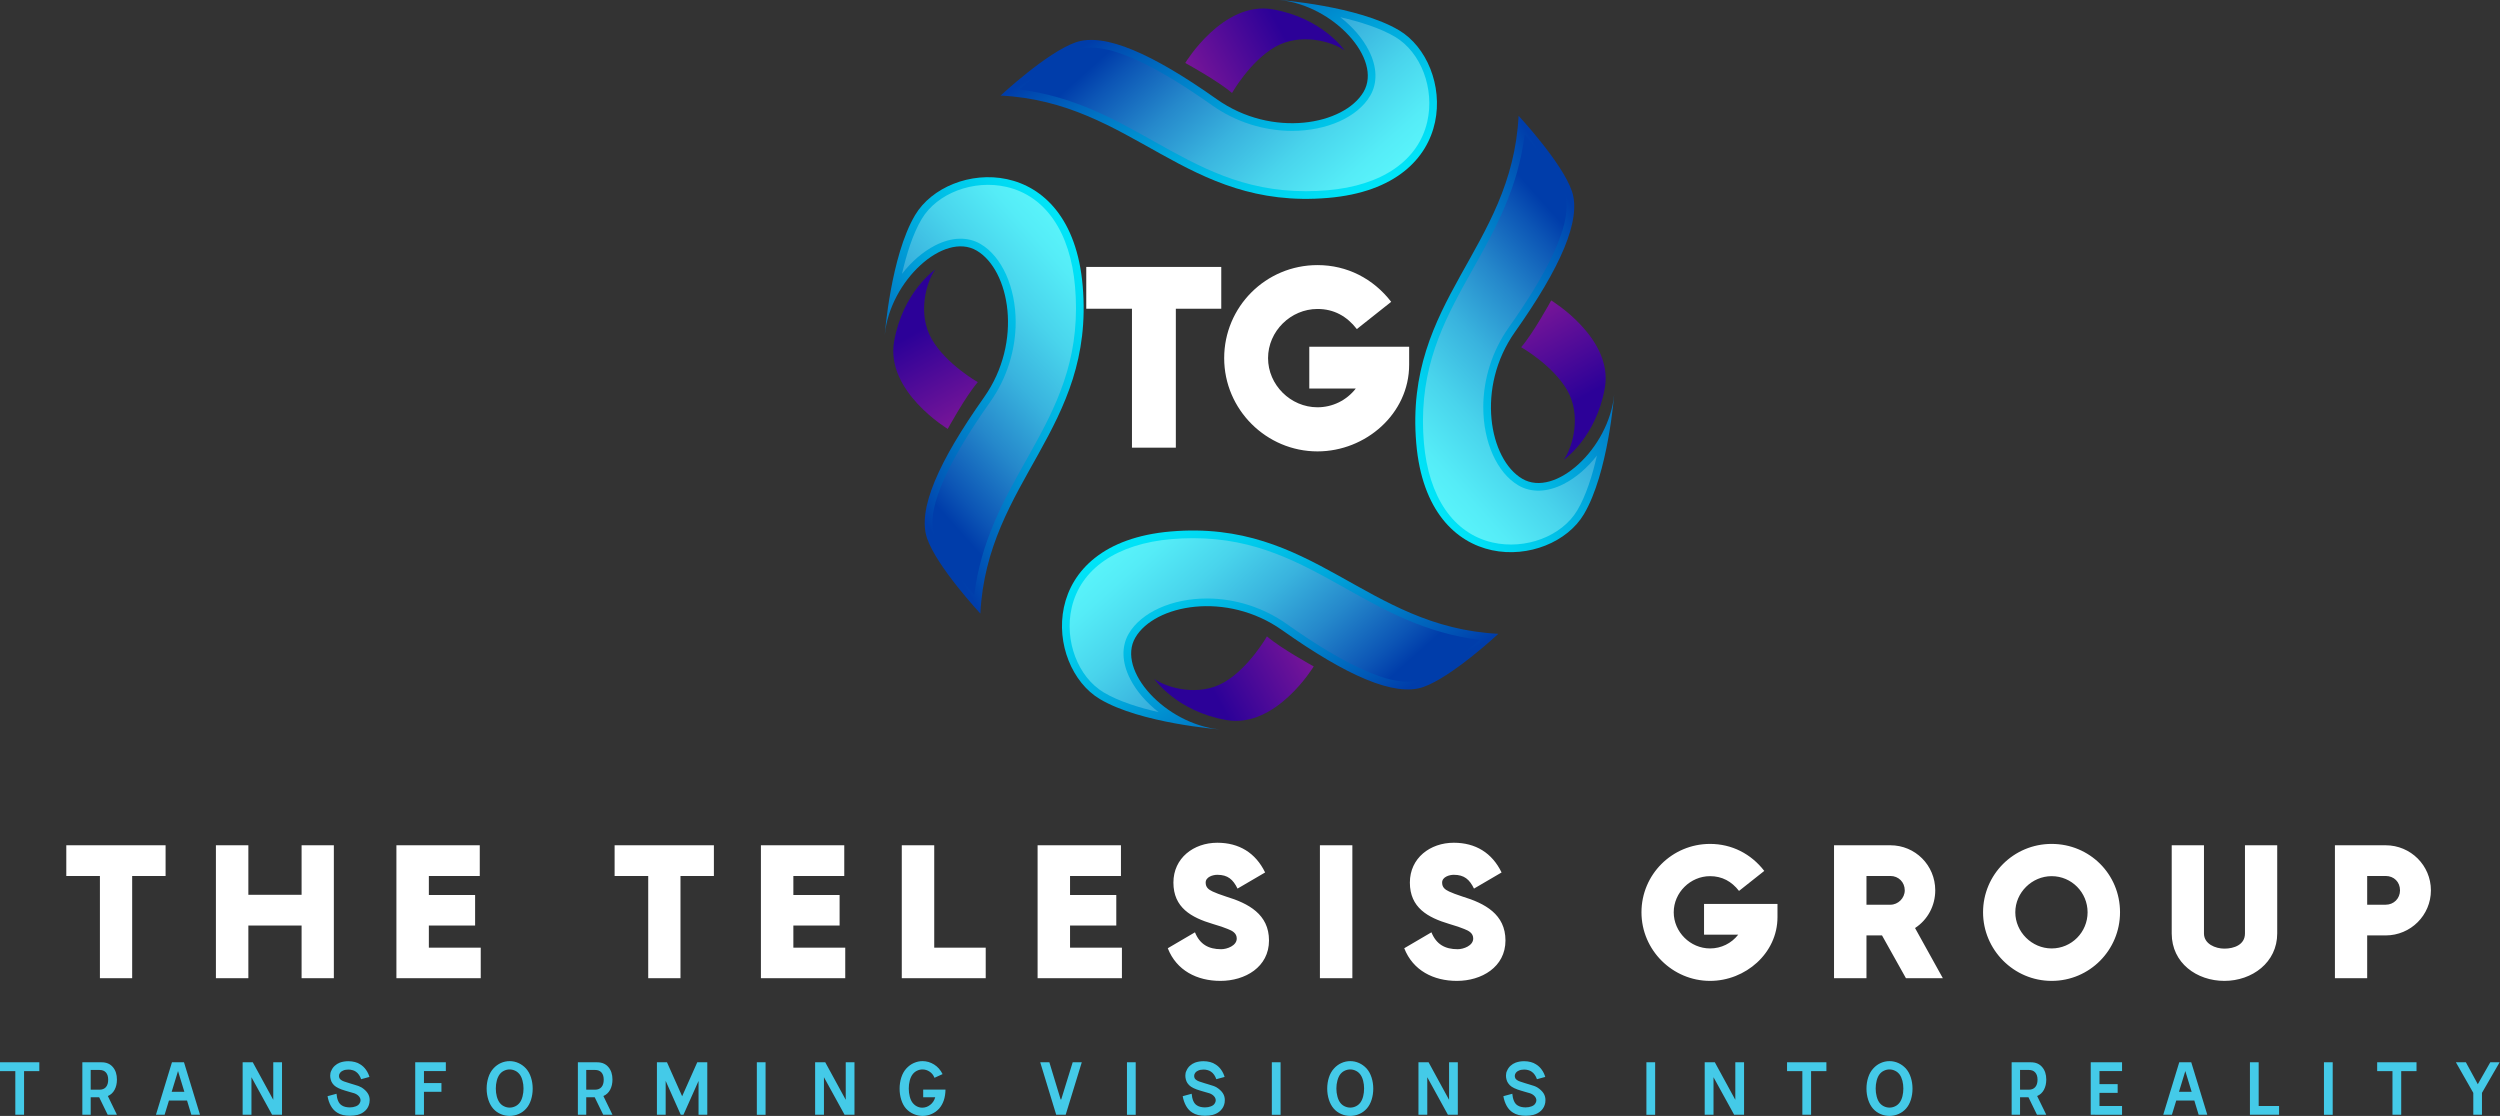
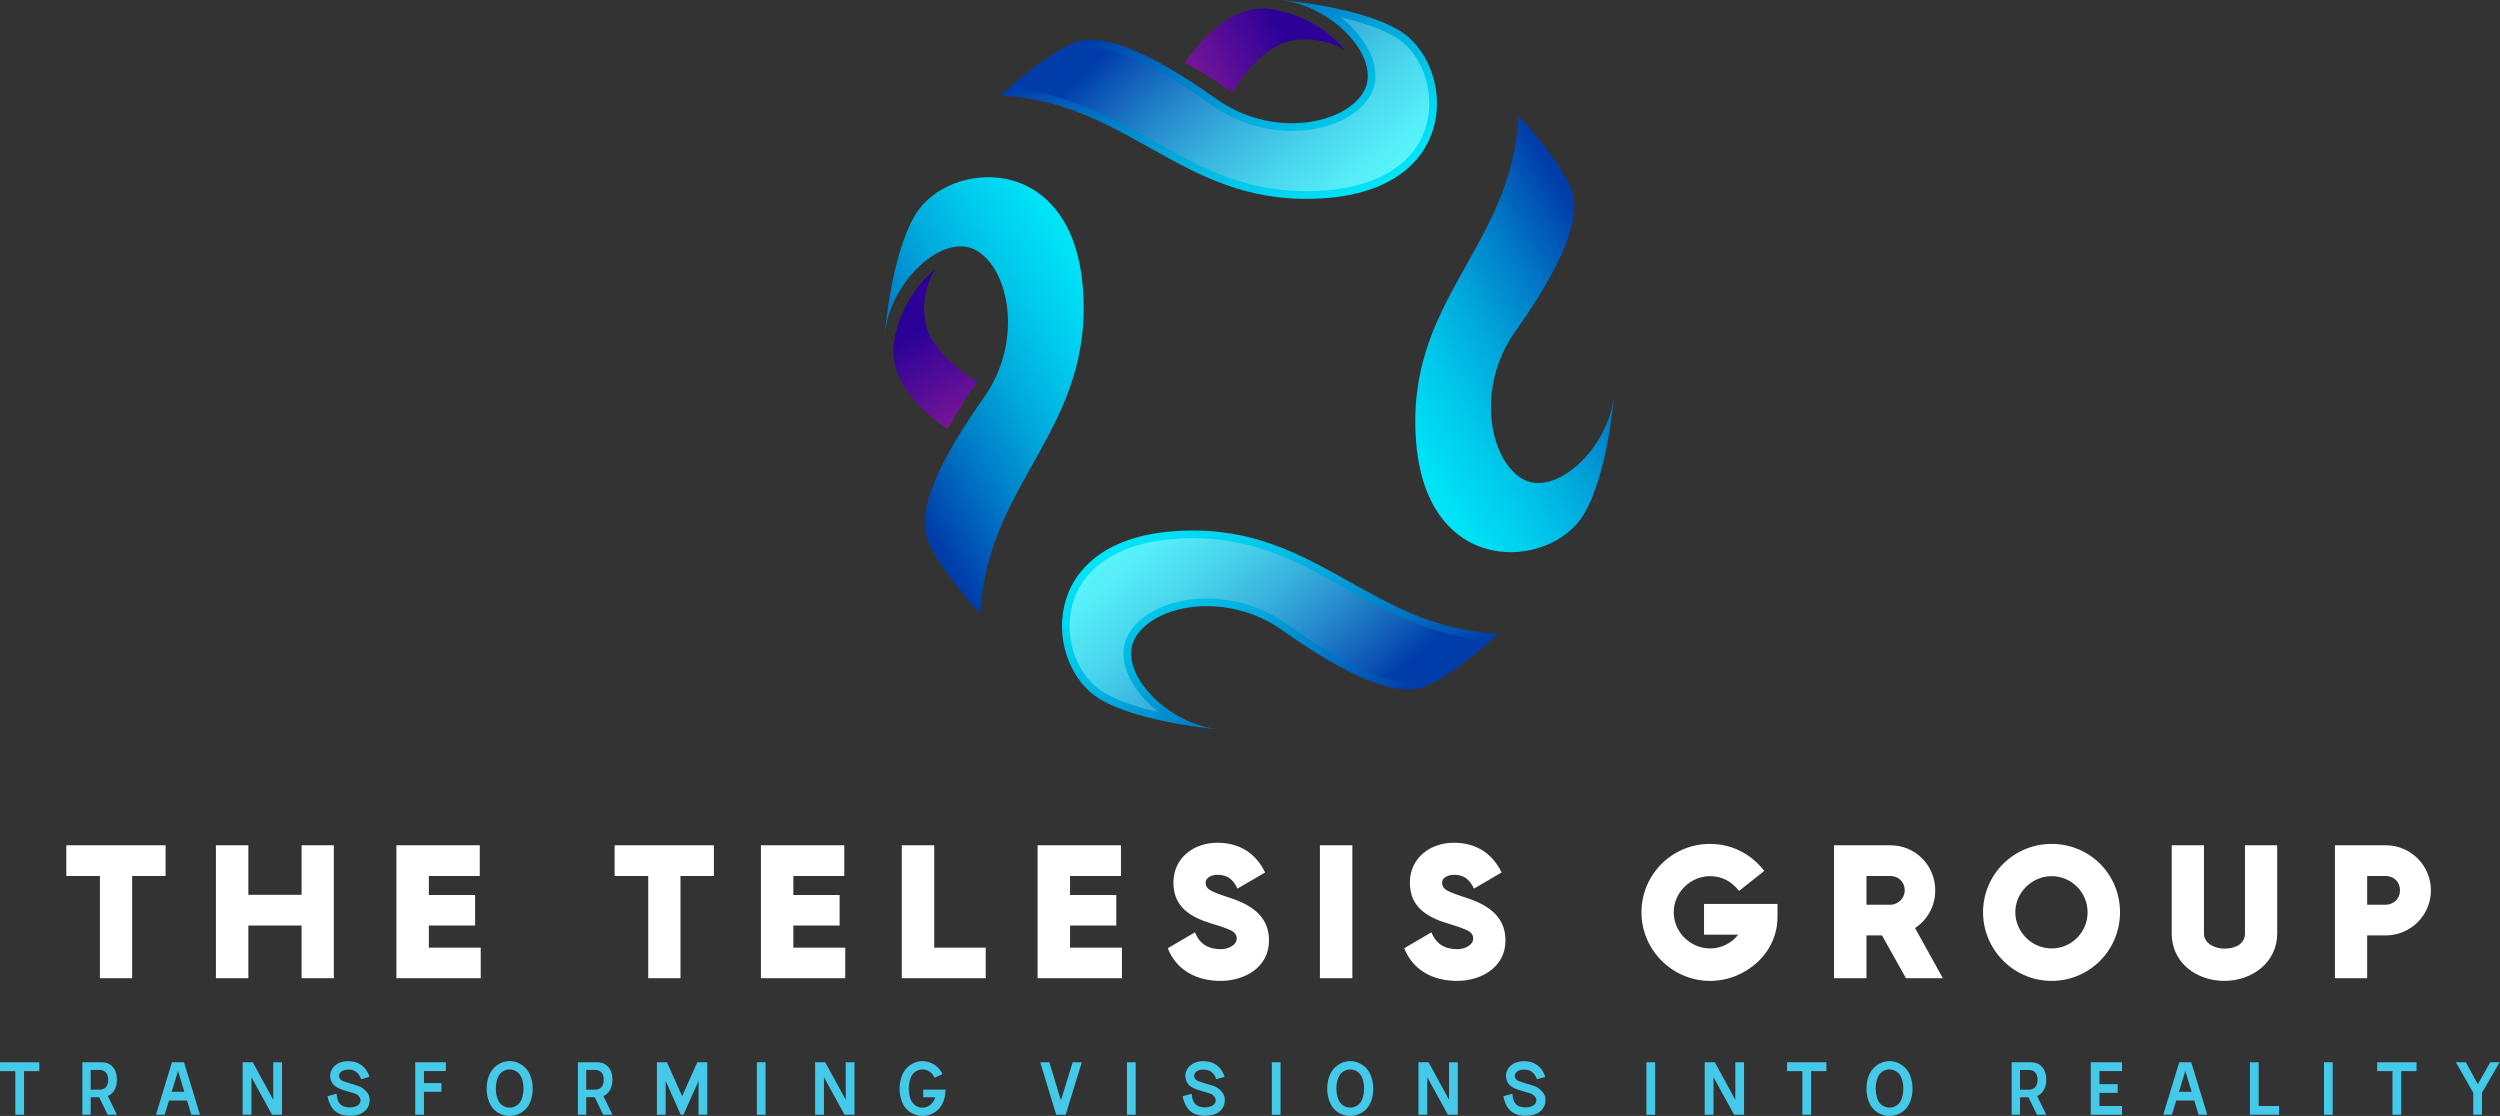
<svg xmlns="http://www.w3.org/2000/svg" width="289" height="129" viewBox="0 0 289 129" fill="none">
  <rect x="0" y="0" width="289" height="129" fill="#333333" stroke="none" />
  <path d="M115.67 11.047C115.67 11.047 121.043 6.037 124.363 4.89C127.683 3.743 133.237 6.218 140.662 11.47C147.09 16.016 155.392 14.428 157.625 10.625C159.859 6.822 154.124 0.604 147.906 0C147.906 0 156.992 0.685 161.73 3.501C168.129 7.304 169.156 21.551 153.52 22.879C136.978 24.284 131.064 11.832 115.67 11.047Z" fill="url(#paint0_linear_72_325)" />
  <path d="M150.962 22.103C143.689 22.103 138.66 19.288 133.335 16.306C128.763 13.747 124.052 11.109 117.807 10.343C119.602 8.812 122.594 6.439 124.652 5.728C125.089 5.577 125.591 5.501 126.143 5.501C129.159 5.501 133.871 7.753 140.15 12.194C142.827 14.088 146.095 15.13 149.352 15.13C153.395 15.13 156.943 13.538 158.39 11.074C159.257 9.597 159.202 7.739 158.235 5.841C157.502 4.404 156.342 3.08 154.94 1.99C157.199 2.507 159.556 3.241 161.277 4.264C164.27 6.042 165.866 10.258 164.991 14.07C163.957 18.572 159.749 21.461 153.446 21.996C152.608 22.067 151.772 22.103 150.962 22.103Z" fill="url(#paint1_linear_72_325)" />
  <path d="M155.436 5.827C155.436 5.827 152.886 2.09 147.126 1.079C141.366 0.067 137.014 7.278 137.014 7.278C137.014 7.278 140.795 9.344 142.422 10.751C142.422 10.751 144.488 7.102 147.39 5.431C150.292 3.761 153.941 4.772 155.436 5.827Z" fill="url(#paint2_linear_72_325)" />
  <path d="M173.208 73.269C173.208 73.269 167.835 78.279 164.515 79.426C161.195 80.573 155.641 78.098 148.216 72.846C141.788 68.3 133.486 69.888 131.253 73.691C129.019 77.494 134.754 83.712 140.972 84.316C140.972 84.316 131.886 83.631 127.148 80.815C120.749 77.011 119.722 62.765 135.358 61.437C151.9 60.032 157.814 72.484 173.208 73.269Z" fill="url(#paint3_linear_72_325)" />
  <path d="M137.916 62.213C145.189 62.213 150.219 65.029 155.543 68.01C160.115 70.57 164.826 73.207 171.072 73.973C169.276 75.504 166.285 77.877 164.226 78.588C163.789 78.739 163.288 78.815 162.735 78.815C159.72 78.815 155.007 76.564 148.728 72.122C146.051 70.229 142.783 69.186 139.527 69.186C135.483 69.186 131.936 70.778 130.488 73.242C129.621 74.719 129.676 76.577 130.644 78.475C131.376 79.912 132.537 81.237 133.939 82.326C131.679 81.809 129.322 81.076 127.601 80.052C124.608 78.274 123.012 74.058 123.887 70.246C124.921 65.745 129.129 62.855 135.433 62.32C136.271 62.249 137.106 62.213 137.916 62.213Z" fill="url(#paint4_linear_72_325)" />
-   <path d="M133.443 78.489C133.443 78.489 135.993 82.226 141.753 83.237C147.513 84.249 151.866 77.038 151.866 77.038C151.866 77.038 148.084 74.971 146.458 73.564C146.458 73.564 144.391 77.214 141.489 78.885C138.588 80.555 134.938 79.544 133.443 78.489Z" fill="url(#paint5_linear_72_325)" />
  <path d="M175.55 13.389C175.55 13.389 180.56 18.761 181.707 22.082C182.854 25.402 180.379 30.956 175.127 38.381C170.581 44.809 172.169 53.111 175.972 55.344C179.776 57.578 185.994 51.843 186.597 45.625C186.597 45.625 185.912 54.711 183.096 59.449C179.293 65.848 165.046 66.874 163.718 51.239C162.313 34.697 174.765 28.782 175.55 13.389Z" fill="url(#paint6_linear_72_325)" />
-   <path d="M164.494 48.681C164.494 41.408 167.31 36.378 170.291 31.054C172.851 26.482 175.489 21.771 176.255 15.525C177.785 17.321 180.158 20.312 180.869 22.371C181.02 22.808 181.097 23.309 181.097 23.862C181.097 26.877 178.845 31.59 174.403 37.869C172.51 40.546 171.467 43.814 171.467 47.07C171.467 51.114 173.059 54.661 175.523 56.109C177 56.976 178.859 56.921 180.756 55.953C182.193 55.221 183.518 54.06 184.607 52.658C184.091 54.918 183.357 57.275 182.334 58.996C180.555 61.989 176.339 63.585 172.528 62.71C168.026 61.676 165.137 57.468 164.601 51.164C164.53 50.326 164.494 49.491 164.494 48.681Z" fill="url(#paint7_linear_72_325)" />
-   <path d="M180.77 53.154C180.77 53.154 184.507 50.604 185.518 44.844C186.53 39.084 179.319 34.731 179.319 34.731C179.319 34.731 177.253 38.513 175.846 40.139C175.846 40.139 179.495 42.206 181.166 45.108C182.836 48.01 181.825 51.659 180.77 53.154Z" fill="url(#paint8_linear_72_325)" />
  <path d="M113.329 70.927C113.329 70.927 108.318 65.554 107.171 62.234C106.024 58.914 108.499 53.36 113.751 45.935C118.298 39.507 116.709 31.205 112.906 28.971C109.103 26.738 102.885 32.473 102.281 38.691C102.281 38.691 102.967 29.604 105.783 24.866C109.586 18.467 123.832 17.441 125.161 33.076C126.566 49.618 114.113 55.533 113.329 70.927Z" fill="url(#paint9_linear_72_325)" />
-   <path d="M124.385 35.635C124.385 42.908 121.569 47.938 118.587 53.262C116.028 57.834 113.39 62.545 112.624 68.79C111.093 66.995 108.721 64.003 108.009 61.945C107.859 61.508 107.782 61.007 107.782 60.454C107.782 57.439 110.034 52.726 114.475 46.447C116.369 43.77 117.412 40.502 117.412 37.245C117.412 33.202 115.819 29.654 113.355 28.207C111.878 27.34 110.02 27.395 108.123 28.362C106.685 29.095 105.361 30.256 104.271 31.657C104.788 29.398 105.522 27.041 106.545 25.32C108.324 22.327 112.539 20.731 116.351 21.606C120.853 22.64 123.742 26.848 124.277 33.151C124.349 33.989 124.385 34.825 124.385 35.635Z" fill="url(#paint10_linear_72_325)" />
  <path d="M108.107 31.162C108.107 31.162 104.37 33.712 103.359 39.472C102.348 45.232 109.558 49.584 109.558 49.584C109.558 49.584 111.625 45.803 113.032 44.176C113.032 44.176 109.382 42.11 107.712 39.208C106.041 36.306 107.052 32.657 108.107 31.162Z" fill="url(#paint11_linear_72_325)" />
  <path d="M19.142 101.262V97.713H7.664V101.262H11.55V113.076H15.278V101.262H19.142ZM34.864 97.713V103.44H28.71V97.713H24.959V113.076H28.71V106.989H34.864V113.076H38.593V97.713H34.864ZM49.576 109.55V106.989H54.922V103.463H49.576V101.262H55.461V97.713H45.825V113.076H55.573V109.55H49.576ZM82.526 101.262V97.713H71.049V101.262H74.934V113.076H78.663V101.262H82.526ZM91.713 109.55V106.989H97.058V103.463H91.713V101.262H97.597V97.713H87.962V113.076H97.71V109.55H91.713ZM107.997 109.55V97.713H104.246V113.076H113.949V109.55H107.997ZM123.697 109.55V106.989H129.043V103.463H123.697V101.262H129.582V97.713H119.946V113.076H129.694V109.55H123.697ZM141.082 113.391C143.934 113.391 146.697 111.796 146.697 108.719C146.697 105.686 144.316 104.429 141.733 103.643C141.037 103.418 140.52 103.216 140.183 103.059C139.712 102.834 139.375 102.587 139.375 102.025C139.375 101.374 140.206 101.127 140.722 101.127C141.935 101.127 142.542 101.666 143.058 102.722L146.248 100.857C145.147 98.589 143.238 97.421 140.722 97.421C137.982 97.421 135.646 99.195 135.646 102.025C135.646 104.923 137.712 106.068 140.206 106.81C140.992 107.034 141.553 107.236 141.935 107.394C142.452 107.596 142.968 107.865 142.968 108.494C142.968 109.325 141.845 109.729 141.171 109.729C139.712 109.729 138.701 109.168 138.139 107.775L134.995 109.617C136.005 112.2 138.386 113.391 141.082 113.391ZM152.582 97.713V113.076H156.333V97.713H152.582ZM168.417 113.391C171.269 113.391 174.032 111.796 174.032 108.719C174.032 105.686 171.651 104.429 169.068 103.643C168.372 103.418 167.855 103.216 167.518 103.059C167.046 102.834 166.709 102.587 166.709 102.025C166.709 101.374 167.541 101.127 168.057 101.127C169.27 101.127 169.876 101.666 170.393 102.722L173.583 100.857C172.482 98.589 170.573 97.421 168.057 97.421C165.317 97.421 162.981 99.195 162.981 102.025C162.981 104.923 165.047 106.068 167.541 106.81C168.327 107.034 168.888 107.236 169.27 107.394C169.787 107.596 170.303 107.865 170.303 108.494C170.303 109.325 169.18 109.729 168.506 109.729C167.046 109.729 166.036 109.168 165.474 107.775L162.33 109.617C163.34 112.2 165.721 113.391 168.417 113.391ZM205.477 106.023V104.496H196.987V108.045H200.94C200.154 109.056 198.963 109.64 197.683 109.64C195.392 109.64 193.483 107.73 193.483 105.462C193.483 103.171 195.414 101.284 197.683 101.284C199.076 101.284 200.176 101.891 201.03 102.991L203.95 100.678C202.422 98.701 200.199 97.556 197.683 97.556C193.281 97.556 189.754 101.104 189.754 105.462C189.754 109.842 193.348 113.391 197.683 113.391C201.771 113.391 205.477 110.201 205.477 106.023ZM217.561 108.135L220.324 113.076H224.591L221.379 107.281C222.862 106.315 223.715 104.676 223.715 102.924C223.715 100.026 221.402 97.713 218.527 97.713H212.013V113.076H215.764V108.135H217.561ZM215.764 104.586V101.262H218.527C219.47 101.262 220.189 101.98 220.189 102.924C220.189 103.822 219.425 104.586 218.527 104.586H215.764ZM237.169 113.391C241.572 113.391 245.075 109.819 245.075 105.462C245.075 101.037 241.549 97.556 237.169 97.556C232.767 97.556 229.241 101.104 229.241 105.462C229.241 109.797 232.789 113.391 237.169 113.391ZM232.969 105.462C232.969 103.171 234.901 101.284 237.169 101.284C239.483 101.284 241.325 103.171 241.325 105.462C241.325 107.753 239.483 109.64 237.169 109.64C234.878 109.64 232.969 107.73 232.969 105.462ZM263.246 107.91V97.713H259.518V107.91C259.518 109.213 258.26 109.662 257.137 109.662C256.104 109.662 254.779 109.123 254.779 107.91V97.713H251.05V107.91C251.05 111.324 253.948 113.391 257.137 113.391C260.349 113.391 263.246 111.257 263.246 107.91ZM275.779 97.713H269.917V113.076H273.646V108.135H275.779C278.677 108.135 281.013 105.799 281.013 102.924C281.013 100.049 278.677 97.713 275.779 97.713ZM273.646 104.586V101.262H275.779C276.745 101.262 277.442 101.958 277.442 102.924C277.442 103.867 276.723 104.586 275.779 104.586H273.646Z" fill="white" />
  <path d="M0 122.801H4.546V123.821H2.781V128.865H1.77V123.821H0V122.801ZM10.485 128.865H9.519V122.801H11.742C12.303 122.801 12.738 122.986 13.05 123.358C13.361 123.726 13.517 124.205 13.517 124.795C13.517 125.251 13.426 125.647 13.243 125.986C13.063 126.321 12.804 126.559 12.466 126.7L13.517 128.865H12.448L11.464 126.844H10.485V128.865ZM10.485 123.686V125.968H11.505C11.831 125.968 12.079 125.866 12.25 125.662C12.421 125.462 12.506 125.179 12.506 124.813C12.506 124.454 12.419 124.175 12.246 123.978C12.072 123.783 11.825 123.686 11.505 123.686H10.485ZM21.27 122.801H19.878L18.027 128.865H19.029L19.532 127.221H21.621L22.119 128.865H23.121L21.27 122.801ZM21.311 126.21H19.846L20.579 123.812L21.311 126.21ZM31.589 127.14V122.801H32.6V128.865H31.454L29.069 124.526V128.865H28.049V122.801H29.222L31.589 127.14ZM41.809 125.716C41.677 125.641 41.554 125.583 41.44 125.541C41.327 125.499 41.174 125.451 40.982 125.397C40.952 125.391 40.873 125.367 40.744 125.325L40.394 125.218C40.124 125.14 39.932 125.078 39.819 125.033C39.678 124.988 39.558 124.932 39.459 124.863C39.363 124.797 39.294 124.729 39.253 124.661C39.208 124.562 39.185 124.467 39.185 124.378C39.185 124.249 39.227 124.129 39.311 124.018C39.392 123.907 39.506 123.822 39.652 123.762C39.826 123.681 40.033 123.641 40.272 123.641C40.431 123.641 40.585 123.662 40.735 123.704C40.888 123.743 41.018 123.801 41.126 123.879C41.267 123.969 41.389 124.092 41.494 124.247C41.602 124.4 41.686 124.569 41.746 124.755L42.707 124.494C42.623 124.198 42.489 123.919 42.303 123.659C42.117 123.401 41.904 123.199 41.665 123.052C41.479 122.924 41.265 122.829 41.023 122.769C40.783 122.706 40.53 122.675 40.263 122.675C39.916 122.675 39.588 122.73 39.28 122.841C39.067 122.922 38.872 123.043 38.696 123.205C38.519 123.367 38.386 123.558 38.296 123.78C38.212 123.93 38.17 124.117 38.17 124.342C38.17 124.494 38.191 124.647 38.233 124.8C38.275 124.956 38.335 125.092 38.413 125.209C38.523 125.379 38.666 125.52 38.839 125.631C39.01 125.742 39.224 125.845 39.482 125.941C39.584 125.977 39.712 126.019 39.868 126.067C40.027 126.112 40.161 126.152 40.272 126.188C40.554 126.266 40.779 126.33 40.946 126.381C41.165 126.459 41.342 126.571 41.476 126.718C41.611 126.865 41.678 127.025 41.678 127.199C41.678 127.327 41.639 127.447 41.562 127.558C41.478 127.705 41.333 127.817 41.126 127.895C40.916 127.976 40.689 128.016 40.443 128.016C40.263 128.016 40.091 127.997 39.926 127.958C39.759 127.916 39.623 127.859 39.518 127.787C39.332 127.676 39.188 127.501 39.086 127.262C38.985 127.022 38.923 126.748 38.902 126.439L37.864 126.718C37.936 127.137 38.065 127.513 38.251 127.845C38.437 128.178 38.681 128.437 38.983 128.623C39.169 128.745 39.39 128.837 39.648 128.897C39.903 128.954 40.17 128.982 40.452 128.982C40.761 128.982 41.053 128.949 41.328 128.883C41.696 128.787 42.003 128.617 42.249 128.371C42.495 128.128 42.647 127.831 42.707 127.477C42.725 127.363 42.734 127.259 42.734 127.163C42.734 126.866 42.655 126.6 42.496 126.363C42.34 126.126 42.111 125.911 41.809 125.716ZM47.999 128.865H49.01V126.21H51.031V125.2H49.01V123.812H51.539V122.801H47.999V128.865ZM60.819 128.16C61.068 127.884 61.257 127.543 61.386 127.136C61.514 126.728 61.579 126.3 61.579 125.851C61.579 125.396 61.513 124.963 61.381 124.553C61.249 124.142 61.056 123.797 60.802 123.515C60.55 123.243 60.261 123.033 59.935 122.886C59.608 122.739 59.268 122.666 58.915 122.666C58.568 122.666 58.23 122.738 57.904 122.882C57.581 123.025 57.292 123.237 57.037 123.515C56.78 123.797 56.585 124.142 56.453 124.553C56.321 124.963 56.255 125.393 56.255 125.842C56.255 126.291 56.321 126.721 56.453 127.131C56.585 127.542 56.772 127.884 57.015 128.16C57.254 128.432 57.542 128.641 57.877 128.784C58.21 128.928 58.556 129 58.915 129C59.274 129 59.62 128.928 59.953 128.784C60.285 128.641 60.574 128.432 60.819 128.16ZM57.756 127.468C57.615 127.276 57.506 127.035 57.428 126.745C57.353 126.457 57.316 126.153 57.316 125.833C57.316 125.513 57.353 125.209 57.428 124.921C57.506 124.631 57.615 124.39 57.756 124.198C57.894 124.012 58.066 123.871 58.273 123.776C58.476 123.677 58.687 123.627 58.906 123.627C59.13 123.627 59.346 123.677 59.553 123.776C59.756 123.871 59.932 124.015 60.078 124.207C60.219 124.393 60.327 124.631 60.402 124.921C60.48 125.209 60.519 125.513 60.519 125.833C60.519 126.147 60.481 126.45 60.406 126.74C60.334 127.028 60.228 127.267 60.087 127.459C59.941 127.651 59.765 127.795 59.562 127.89C59.355 127.989 59.139 128.039 58.915 128.039C58.69 128.039 58.476 127.989 58.273 127.89C58.066 127.795 57.894 127.654 57.756 127.468ZM67.769 128.865H66.803V122.801H69.027C69.587 122.801 70.022 122.986 70.334 123.358C70.645 123.726 70.801 124.205 70.801 124.795C70.801 125.251 70.71 125.647 70.527 125.986C70.344 126.321 70.085 126.559 69.75 126.7L70.801 128.865H69.732L68.748 126.844H67.769V128.865ZM67.769 123.686V125.968H68.789C69.115 125.968 69.364 125.866 69.534 125.662C69.705 125.462 69.79 125.179 69.79 124.813C69.79 124.454 69.704 124.175 69.53 123.978C69.356 123.783 69.109 123.686 68.789 123.686H67.769ZM80.599 122.81V122.801H81.762V128.865H80.751V124.957L79.008 128.865H78.694L76.951 124.948V128.865H75.94V122.801H77.104L78.856 126.727L80.599 122.81ZM88.5 122.801H87.49V128.874H88.5V122.801ZM97.768 127.14V122.801H98.778V128.865H97.633L95.248 124.526V128.865H94.228V122.801H95.4L97.768 127.14ZM106.721 125.959H109.299C109.284 126.884 109.037 127.618 108.558 128.16C108.306 128.432 108.014 128.641 107.682 128.784C107.352 128.928 107.01 129 106.653 129C106.294 129 105.949 128.928 105.62 128.784C105.288 128.641 104.996 128.432 104.744 128.16C104.501 127.887 104.316 127.548 104.187 127.14C104.058 126.73 103.994 126.3 103.994 125.851C103.994 125.396 104.06 124.963 104.191 124.553C104.323 124.142 104.515 123.8 104.766 123.524C105.027 123.24 105.319 123.025 105.642 122.882C105.969 122.738 106.304 122.666 106.649 122.666C107.119 122.666 107.564 122.796 107.983 123.057C108.399 123.317 108.726 123.687 108.962 124.166L108.028 124.593C107.905 124.285 107.715 124.047 107.457 123.879C107.203 123.711 106.93 123.627 106.64 123.627C106.421 123.627 106.21 123.677 106.006 123.776C105.806 123.871 105.635 124.012 105.494 124.198C105.353 124.384 105.244 124.623 105.166 124.917C105.091 125.207 105.054 125.516 105.054 125.842C105.054 126.162 105.091 126.466 105.166 126.754C105.238 127.044 105.344 127.282 105.485 127.468C105.632 127.657 105.803 127.801 105.997 127.899C106.195 127.998 106.4 128.048 106.613 128.048C106.945 128.048 107.251 127.94 107.529 127.724C107.811 127.509 108.005 127.215 108.113 126.844H106.721V125.959ZM122.677 127.095L124.002 122.801H125.053L123.193 128.865H122.097L120.251 122.801H121.307L122.609 127.095H122.677ZM131.288 122.801H130.278V128.874H131.288V122.801ZM140.663 125.716C140.535 125.641 140.412 125.583 140.295 125.541C140.181 125.499 140.029 125.451 139.837 125.397C139.81 125.391 139.732 125.367 139.603 125.325L139.248 125.218C138.979 125.14 138.787 125.078 138.673 125.033C138.536 124.988 138.417 124.932 138.319 124.863C138.22 124.797 138.151 124.729 138.112 124.661C138.067 124.562 138.044 124.467 138.044 124.378C138.044 124.249 138.085 124.129 138.166 124.018C138.247 123.907 138.36 123.822 138.507 123.762C138.681 123.681 138.889 123.641 139.132 123.641C139.287 123.641 139.442 123.662 139.594 123.704C139.744 123.743 139.873 123.801 139.981 123.879C140.121 123.969 140.246 124.092 140.353 124.247C140.458 124.4 140.542 124.569 140.605 124.755L141.566 124.494C141.479 124.198 141.345 123.919 141.162 123.659C140.976 123.401 140.762 123.199 140.52 123.052C140.334 122.924 140.121 122.829 139.882 122.769C139.639 122.706 139.386 122.675 139.123 122.675C138.775 122.675 138.446 122.73 138.134 122.841C137.922 122.922 137.727 123.043 137.55 123.205C137.374 123.367 137.24 123.558 137.151 123.78C137.067 123.93 137.025 124.117 137.025 124.342C137.025 124.494 137.046 124.647 137.088 124.8C137.13 124.956 137.189 125.092 137.267 125.209C137.381 125.379 137.523 125.52 137.694 125.631C137.865 125.742 138.079 125.845 138.336 125.941C138.438 125.977 138.569 126.019 138.727 126.067C138.883 126.112 139.018 126.152 139.132 126.188C139.41 126.266 139.635 126.33 139.805 126.381C140.024 126.459 140.201 126.571 140.335 126.718C140.47 126.865 140.538 127.025 140.538 127.199C140.538 127.327 140.499 127.447 140.421 127.558C140.334 127.705 140.187 127.817 139.981 127.895C139.774 127.976 139.546 128.016 139.298 128.016C139.118 128.016 138.946 127.997 138.781 127.958C138.617 127.916 138.48 127.859 138.372 127.787C138.187 127.676 138.043 127.501 137.941 127.262C137.842 127.022 137.781 126.748 137.757 126.439L136.719 126.718C136.794 127.137 136.924 127.513 137.11 127.845C137.296 128.178 137.54 128.437 137.842 128.623C138.028 128.745 138.248 128.837 138.503 128.897C138.757 128.954 139.025 128.982 139.307 128.982C139.615 128.982 139.907 128.949 140.183 128.883C140.554 128.787 140.861 128.617 141.104 128.371C141.349 128.128 141.503 127.831 141.566 127.477C141.581 127.363 141.589 127.259 141.589 127.163C141.589 126.866 141.511 126.6 141.355 126.363C141.196 126.126 140.966 125.911 140.663 125.716ZM148.035 122.801H147.024V128.874H148.035V122.801ZM157.99 128.16C158.238 127.884 158.427 127.543 158.556 127.136C158.685 126.728 158.749 126.3 158.749 125.851C158.749 125.396 158.683 124.963 158.551 124.553C158.419 124.142 158.228 123.797 157.976 123.515C157.722 123.243 157.433 123.033 157.109 122.886C156.783 122.739 156.443 122.666 156.09 122.666C155.739 122.666 155.402 122.738 155.079 122.882C154.752 123.025 154.463 123.237 154.212 123.515C153.951 123.797 153.755 124.142 153.623 124.553C153.492 124.963 153.426 125.393 153.426 125.842C153.426 126.291 153.492 126.721 153.623 127.131C153.755 127.542 153.942 127.884 154.185 128.16C154.427 128.432 154.715 128.641 155.047 128.784C155.383 128.928 155.73 129 156.09 129C156.449 129 156.793 128.928 157.123 128.784C157.455 128.641 157.744 128.432 157.99 128.16ZM154.926 127.468C154.785 127.276 154.678 127.035 154.603 126.745C154.525 126.457 154.486 126.153 154.486 125.833C154.486 125.513 154.525 125.209 154.603 124.921C154.678 124.631 154.785 124.39 154.926 124.198C155.067 124.012 155.239 123.871 155.443 123.776C155.649 123.677 155.862 123.627 156.081 123.627C156.305 123.627 156.519 123.677 156.723 123.776C156.93 123.871 157.105 124.015 157.249 124.207C157.389 124.393 157.499 124.631 157.576 124.921C157.651 125.209 157.689 125.513 157.689 125.833C157.689 126.147 157.653 126.45 157.581 126.74C157.506 127.028 157.398 127.267 157.258 127.459C157.114 127.651 156.939 127.795 156.732 127.89C156.528 127.989 156.314 128.039 156.09 128.039C155.865 128.039 155.649 127.989 155.443 127.89C155.239 127.795 155.067 127.654 154.926 127.468ZM167.513 127.14V122.801H168.524V128.865H167.378L164.993 124.526V128.865H163.973V122.801H165.146L167.513 127.14ZM177.728 125.716C177.6 125.641 177.478 125.583 177.364 125.541C177.248 125.499 177.093 125.451 176.902 125.397C176.875 125.391 176.797 125.367 176.668 125.325L176.313 125.218C176.044 125.14 175.854 125.078 175.743 125.033C175.602 124.988 175.482 124.932 175.383 124.863C175.285 124.797 175.216 124.729 175.177 124.661C175.132 124.562 175.109 124.467 175.109 124.378C175.109 124.249 175.15 124.129 175.231 124.018C175.312 123.907 175.425 123.822 175.572 123.762C175.746 123.681 175.954 123.641 176.197 123.641C176.352 123.641 176.506 123.662 176.659 123.704C176.812 123.743 176.941 123.801 177.046 123.879C177.186 123.969 177.311 124.092 177.418 124.247C177.523 124.4 177.607 124.569 177.67 124.755L178.631 124.494C178.547 124.198 178.413 123.919 178.227 123.659C178.041 123.401 177.827 123.199 177.585 123.052C177.399 122.924 177.186 122.829 176.947 122.769C176.704 122.706 176.451 122.675 176.188 122.675C175.84 122.675 175.512 122.73 175.204 122.841C174.988 122.922 174.792 123.043 174.615 123.205C174.439 123.367 174.305 123.558 174.215 123.78C174.132 123.93 174.09 124.117 174.09 124.342C174.09 124.494 174.111 124.647 174.153 124.8C174.195 124.956 174.256 125.092 174.337 125.209C174.448 125.379 174.588 125.52 174.759 125.631C174.93 125.742 175.145 125.845 175.406 125.941C175.505 125.977 175.633 126.019 175.792 126.067C175.948 126.112 176.083 126.152 176.197 126.188C176.478 126.266 176.703 126.33 176.87 126.381C177.089 126.459 177.266 126.571 177.4 126.718C177.535 126.865 177.603 127.025 177.603 127.199C177.603 127.327 177.564 127.447 177.486 127.558C177.402 127.705 177.255 127.817 177.046 127.895C176.839 127.976 176.611 128.016 176.363 128.016C176.183 128.016 176.011 127.997 175.846 127.958C175.681 127.916 175.545 127.859 175.437 127.787C175.252 127.676 175.109 127.501 175.011 127.262C174.909 127.022 174.846 126.748 174.822 126.439L173.789 126.718C173.861 127.137 173.989 127.513 174.175 127.845C174.361 128.178 174.605 128.437 174.907 128.623C175.093 128.745 175.313 128.837 175.568 128.897C175.825 128.954 176.093 128.982 176.372 128.982C176.68 128.982 176.972 128.949 177.248 128.883C177.619 128.787 177.928 128.617 178.173 128.371C178.416 128.128 178.568 127.831 178.631 127.477C178.646 127.363 178.654 127.259 178.654 127.163C178.654 126.866 178.576 126.6 178.42 126.363C178.261 126.126 178.031 125.911 177.728 125.716ZM191.335 122.801H190.324V128.874H191.335V122.801ZM200.602 127.14V122.801H201.613V128.865H200.468L198.082 124.526V128.865H197.063V122.801H198.235L200.602 127.14ZM206.582 122.801H211.132V123.821H209.362V128.865H208.352V123.821H206.582V122.801ZM220.332 128.16C220.578 127.884 220.765 127.543 220.894 127.136C221.022 126.728 221.087 126.3 221.087 125.851C221.087 125.396 221.021 124.963 220.889 124.553C220.757 124.142 220.566 123.797 220.314 123.515C220.06 123.243 219.771 123.033 219.447 122.886C219.121 122.739 218.781 122.666 218.427 122.666C218.08 122.666 217.743 122.738 217.417 122.882C217.09 123.025 216.801 123.237 216.55 123.515C216.289 123.797 216.093 124.142 215.961 124.553C215.829 124.963 215.764 125.393 215.764 125.842C215.764 126.291 215.829 126.721 215.961 127.131C216.093 127.542 216.28 127.884 216.523 128.16C216.765 128.432 217.053 128.641 217.385 128.784C217.721 128.928 218.068 129 218.427 129C218.787 129 219.131 128.928 219.461 128.784C219.793 128.641 220.084 128.432 220.332 128.16ZM217.264 127.468C217.123 127.276 217.015 127.035 216.941 126.745C216.866 126.457 216.828 126.153 216.828 125.833C216.828 125.513 216.866 125.209 216.941 124.921C217.015 124.631 217.123 124.39 217.264 124.198C217.405 124.012 217.577 123.871 217.781 123.776C217.987 123.677 218.2 123.627 218.418 123.627C218.643 123.627 218.857 123.677 219.061 123.776C219.267 123.871 219.444 124.015 219.591 124.207C219.729 124.393 219.836 124.631 219.914 124.921C219.989 125.209 220.027 125.513 220.027 125.833C220.027 126.147 219.991 126.45 219.919 126.74C219.844 127.028 219.736 127.267 219.595 127.459C219.452 127.651 219.276 127.795 219.07 127.89C218.866 127.989 218.652 128.039 218.427 128.039C218.203 128.039 217.987 127.989 217.781 127.89C217.577 127.795 217.405 127.654 217.264 127.468ZM233.517 128.865H232.546V122.801H234.77C235.33 122.801 235.766 122.986 236.077 123.358C236.392 123.726 236.549 124.205 236.549 124.795C236.549 125.251 236.458 125.647 236.275 125.986C236.092 126.321 235.832 126.559 235.493 126.7L236.549 128.865H235.475L234.491 126.844H233.517V128.865ZM233.517 123.686V125.968H234.532C234.858 125.968 235.107 125.866 235.278 125.662C235.451 125.462 235.538 125.179 235.538 124.813C235.538 124.454 235.45 124.175 235.273 123.978C235.099 123.783 234.852 123.686 234.532 123.686H233.517ZM245.309 122.801V123.812H242.699V125.325H244.801V126.336H242.699V127.854H245.309V128.874H242.191V128.865H241.688V122.801H245.309ZM253.309 122.801H251.921L250.07 128.865H251.072L251.575 127.221H253.664L254.163 128.865H255.164L253.309 122.801ZM253.354 126.21H251.89L252.622 123.812L253.354 126.21ZM260.092 122.801H261.103V127.854H263.461V128.865H260.092V122.801ZM269.661 122.801H268.65V128.874H269.661V122.801ZM274.8 122.801H279.35V123.821H277.58V128.865H276.57V123.821H274.8V122.801ZM286.915 126.336V128.865H285.913V126.336L283.901 122.801H285.055L286.434 125.334L287.876 122.801H288.955L286.915 126.336Z" fill="#44CAE8" />
-   <path d="M141.178 35.686V30.861H125.572V35.686H130.855V51.754H135.927V35.686H141.178ZM162.898 42.163V40.084H151.353V44.913H156.73C155.661 46.287 154.039 47.082 152.301 47.082C149.183 47.082 146.587 44.486 146.587 41.4C146.587 38.282 149.215 35.717 152.301 35.717C154.192 35.717 155.688 36.544 156.851 38.04L160.822 34.891C158.742 32.204 155.719 30.645 152.301 30.645C146.313 30.645 141.515 35.475 141.515 41.4C141.515 47.356 146.402 52.181 152.301 52.181C157.858 52.181 162.898 47.846 162.898 42.163Z" fill="white" />
  <defs>
    <linearGradient id="paint0_linear_72_325" x1="134.495" y1="-0.571" x2="156.046" y2="35.016" gradientUnits="userSpaceOnUse">
      <stop offset="0.006" stop-color="#003DAA" />
      <stop offset="0.047" stop-color="#004AB0" />
      <stop offset="0.224" stop-color="#007DC8" />
      <stop offset="0.398" stop-color="#00A8DC" />
      <stop offset="0.565" stop-color="#00C9EB" />
      <stop offset="0.725" stop-color="#00E1F6" />
      <stop offset="0.874" stop-color="#00EFFD" />
      <stop offset="1" stop-color="#00F4FF" />
    </linearGradient>
    <linearGradient id="paint1_linear_72_325" x1="133.763" y1="0.603" x2="160.566" y2="30.576" gradientUnits="userSpaceOnUse">
      <stop offset="0.006" stop-color="#003DAA" />
      <stop offset="0.078" stop-color="#0C55B5" />
      <stop offset="0.249" stop-color="#2588CB" />
      <stop offset="0.417" stop-color="#39B3DE" />
      <stop offset="0.58" stop-color="#49D4EC" />
      <stop offset="0.734" stop-color="#55ECF7" />
      <stop offset="0.878" stop-color="#5CFAFD" />
      <stop offset="1" stop-color="#5EFFFF" />
    </linearGradient>
    <linearGradient id="paint2_linear_72_325" x1="138.375" y1="9.736" x2="148.516" y2="4.122" gradientUnits="userSpaceOnUse">
      <stop offset="0.006" stop-color="#771598" />
      <stop offset="0.165" stop-color="#6A1298" />
      <stop offset="1" stop-color="#2C0198" />
    </linearGradient>
    <linearGradient id="paint3_linear_72_325" x1="154.383" y1="84.887" x2="132.832" y2="49.3" gradientUnits="userSpaceOnUse">
      <stop offset="0.006" stop-color="#003DAA" />
      <stop offset="0.047" stop-color="#004AB0" />
      <stop offset="0.224" stop-color="#007DC8" />
      <stop offset="0.398" stop-color="#00A8DC" />
      <stop offset="0.565" stop-color="#00C9EB" />
      <stop offset="0.725" stop-color="#00E1F6" />
      <stop offset="0.874" stop-color="#00EFFD" />
      <stop offset="1" stop-color="#00F4FF" />
    </linearGradient>
    <linearGradient id="paint4_linear_72_325" x1="155.116" y1="83.713" x2="128.312" y2="53.74" gradientUnits="userSpaceOnUse">
      <stop offset="0.006" stop-color="#003DAA" />
      <stop offset="0.078" stop-color="#0C55B5" />
      <stop offset="0.249" stop-color="#2588CB" />
      <stop offset="0.417" stop-color="#39B3DE" />
      <stop offset="0.58" stop-color="#49D4EC" />
      <stop offset="0.734" stop-color="#55ECF7" />
      <stop offset="0.878" stop-color="#5CFAFD" />
      <stop offset="1" stop-color="#5EFFFF" />
    </linearGradient>
    <linearGradient id="paint5_linear_72_325" x1="150.505" y1="74.579" x2="140.363" y2="80.194" gradientUnits="userSpaceOnUse">
      <stop offset="0.006" stop-color="#771598" />
      <stop offset="0.165" stop-color="#6A1298" />
      <stop offset="1" stop-color="#2C0198" />
    </linearGradient>
    <linearGradient id="paint6_linear_72_325" x1="187.168" y1="32.214" x2="151.581" y2="53.765" gradientUnits="userSpaceOnUse">
      <stop offset="0.006" stop-color="#003DAA" />
      <stop offset="0.047" stop-color="#004AB0" />
      <stop offset="0.224" stop-color="#007DC8" />
      <stop offset="0.398" stop-color="#00A8DC" />
      <stop offset="0.565" stop-color="#00C9EB" />
      <stop offset="0.725" stop-color="#00E1F6" />
      <stop offset="0.874" stop-color="#00EFFD" />
      <stop offset="1" stop-color="#00F4FF" />
    </linearGradient>
    <linearGradient id="paint7_linear_72_325" x1="185.994" y1="31.481" x2="156.021" y2="58.285" gradientUnits="userSpaceOnUse">
      <stop offset="0.006" stop-color="#003DAA" />
      <stop offset="0.078" stop-color="#0C55B5" />
      <stop offset="0.249" stop-color="#2588CB" />
      <stop offset="0.417" stop-color="#39B3DE" />
      <stop offset="0.58" stop-color="#49D4EC" />
      <stop offset="0.734" stop-color="#55ECF7" />
      <stop offset="0.878" stop-color="#5CFAFD" />
      <stop offset="1" stop-color="#5EFFFF" />
    </linearGradient>
    <linearGradient id="paint8_linear_72_325" x1="176.861" y1="36.092" x2="182.475" y2="46.234" gradientUnits="userSpaceOnUse">
      <stop offset="0.006" stop-color="#771598" />
      <stop offset="0.165" stop-color="#6A1298" />
      <stop offset="1" stop-color="#2C0198" />
    </linearGradient>
    <linearGradient id="paint9_linear_72_325" x1="101.71" y1="52.102" x2="137.297" y2="30.551" gradientUnits="userSpaceOnUse">
      <stop offset="0.006" stop-color="#003DAA" />
      <stop offset="0.047" stop-color="#004AB0" />
      <stop offset="0.224" stop-color="#007DC8" />
      <stop offset="0.398" stop-color="#00A8DC" />
      <stop offset="0.565" stop-color="#00C9EB" />
      <stop offset="0.725" stop-color="#00E1F6" />
      <stop offset="0.874" stop-color="#00EFFD" />
      <stop offset="1" stop-color="#00F4FF" />
    </linearGradient>
    <linearGradient id="paint10_linear_72_325" x1="102.885" y1="52.834" x2="132.857" y2="26.031" gradientUnits="userSpaceOnUse">
      <stop offset="0.006" stop-color="#003DAA" />
      <stop offset="0.078" stop-color="#0C55B5" />
      <stop offset="0.249" stop-color="#2588CB" />
      <stop offset="0.417" stop-color="#39B3DE" />
      <stop offset="0.58" stop-color="#49D4EC" />
      <stop offset="0.734" stop-color="#55ECF7" />
      <stop offset="0.878" stop-color="#5CFAFD" />
      <stop offset="1" stop-color="#5EFFFF" />
    </linearGradient>
    <linearGradient id="paint11_linear_72_325" x1="112.017" y1="48.224" x2="106.402" y2="38.082" gradientUnits="userSpaceOnUse">
      <stop offset="0.006" stop-color="#771598" />
      <stop offset="0.165" stop-color="#6A1298" />
      <stop offset="1" stop-color="#2C0198" />
    </linearGradient>
  </defs>
</svg>